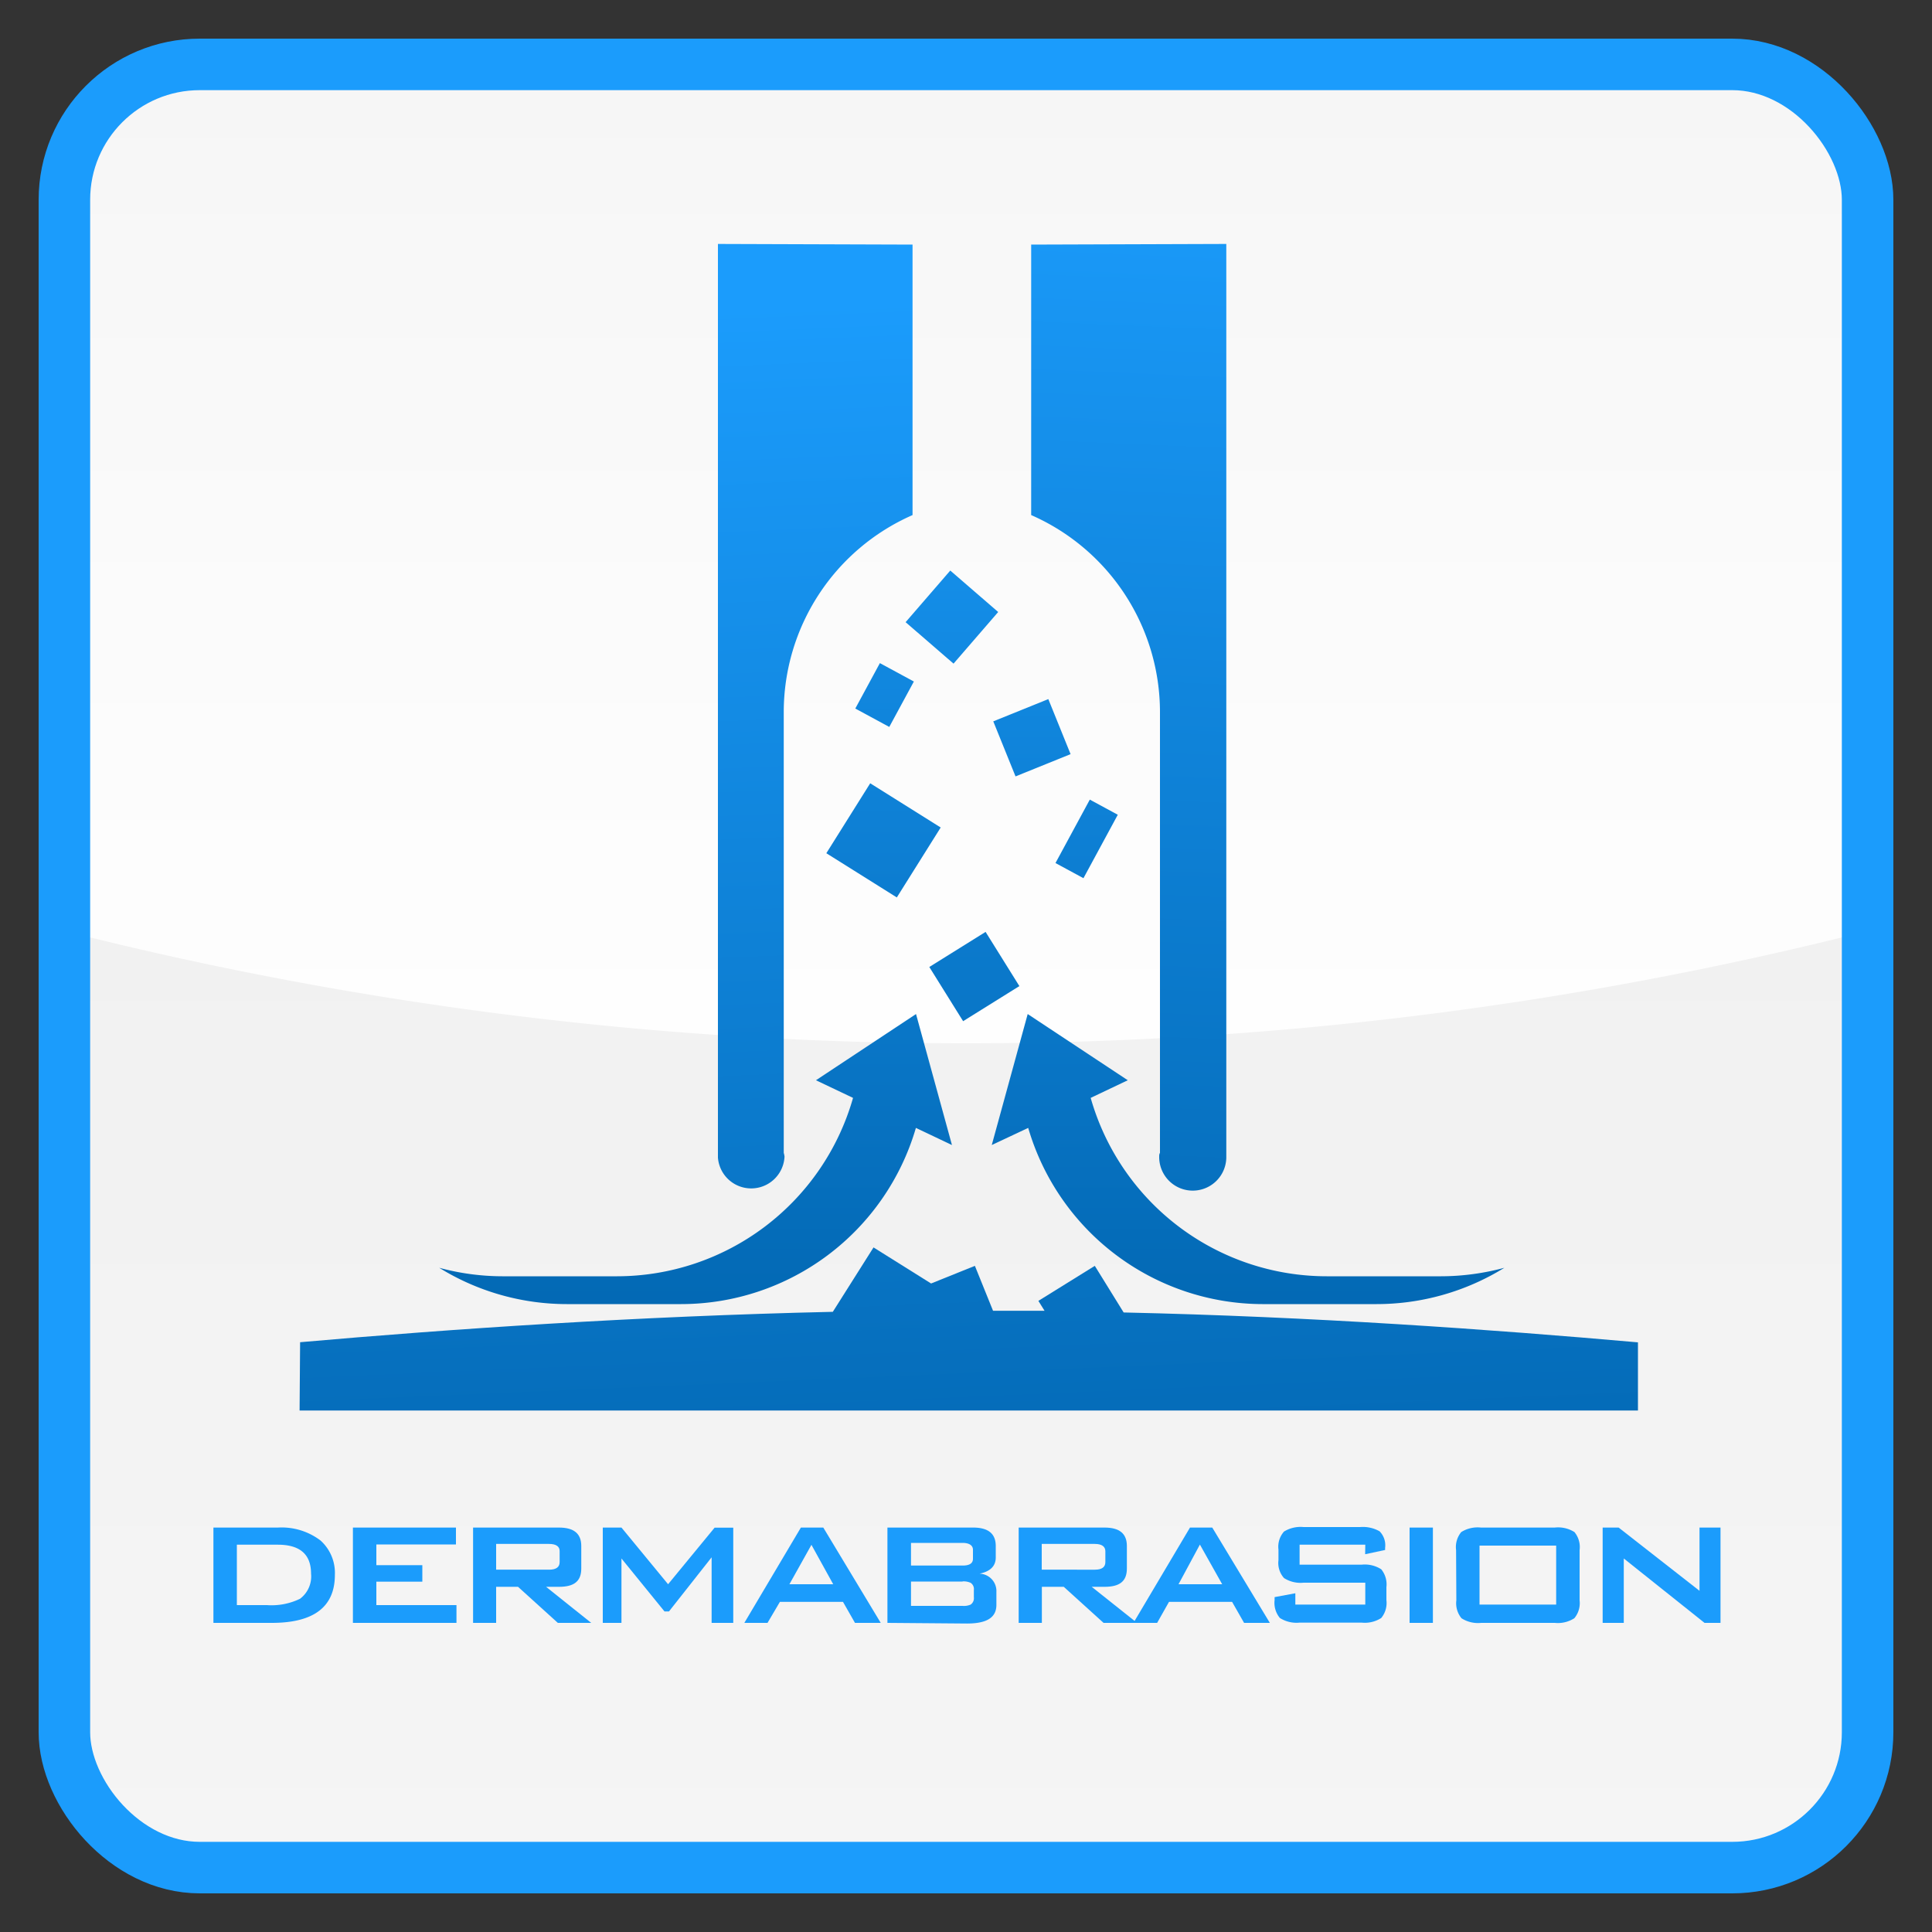
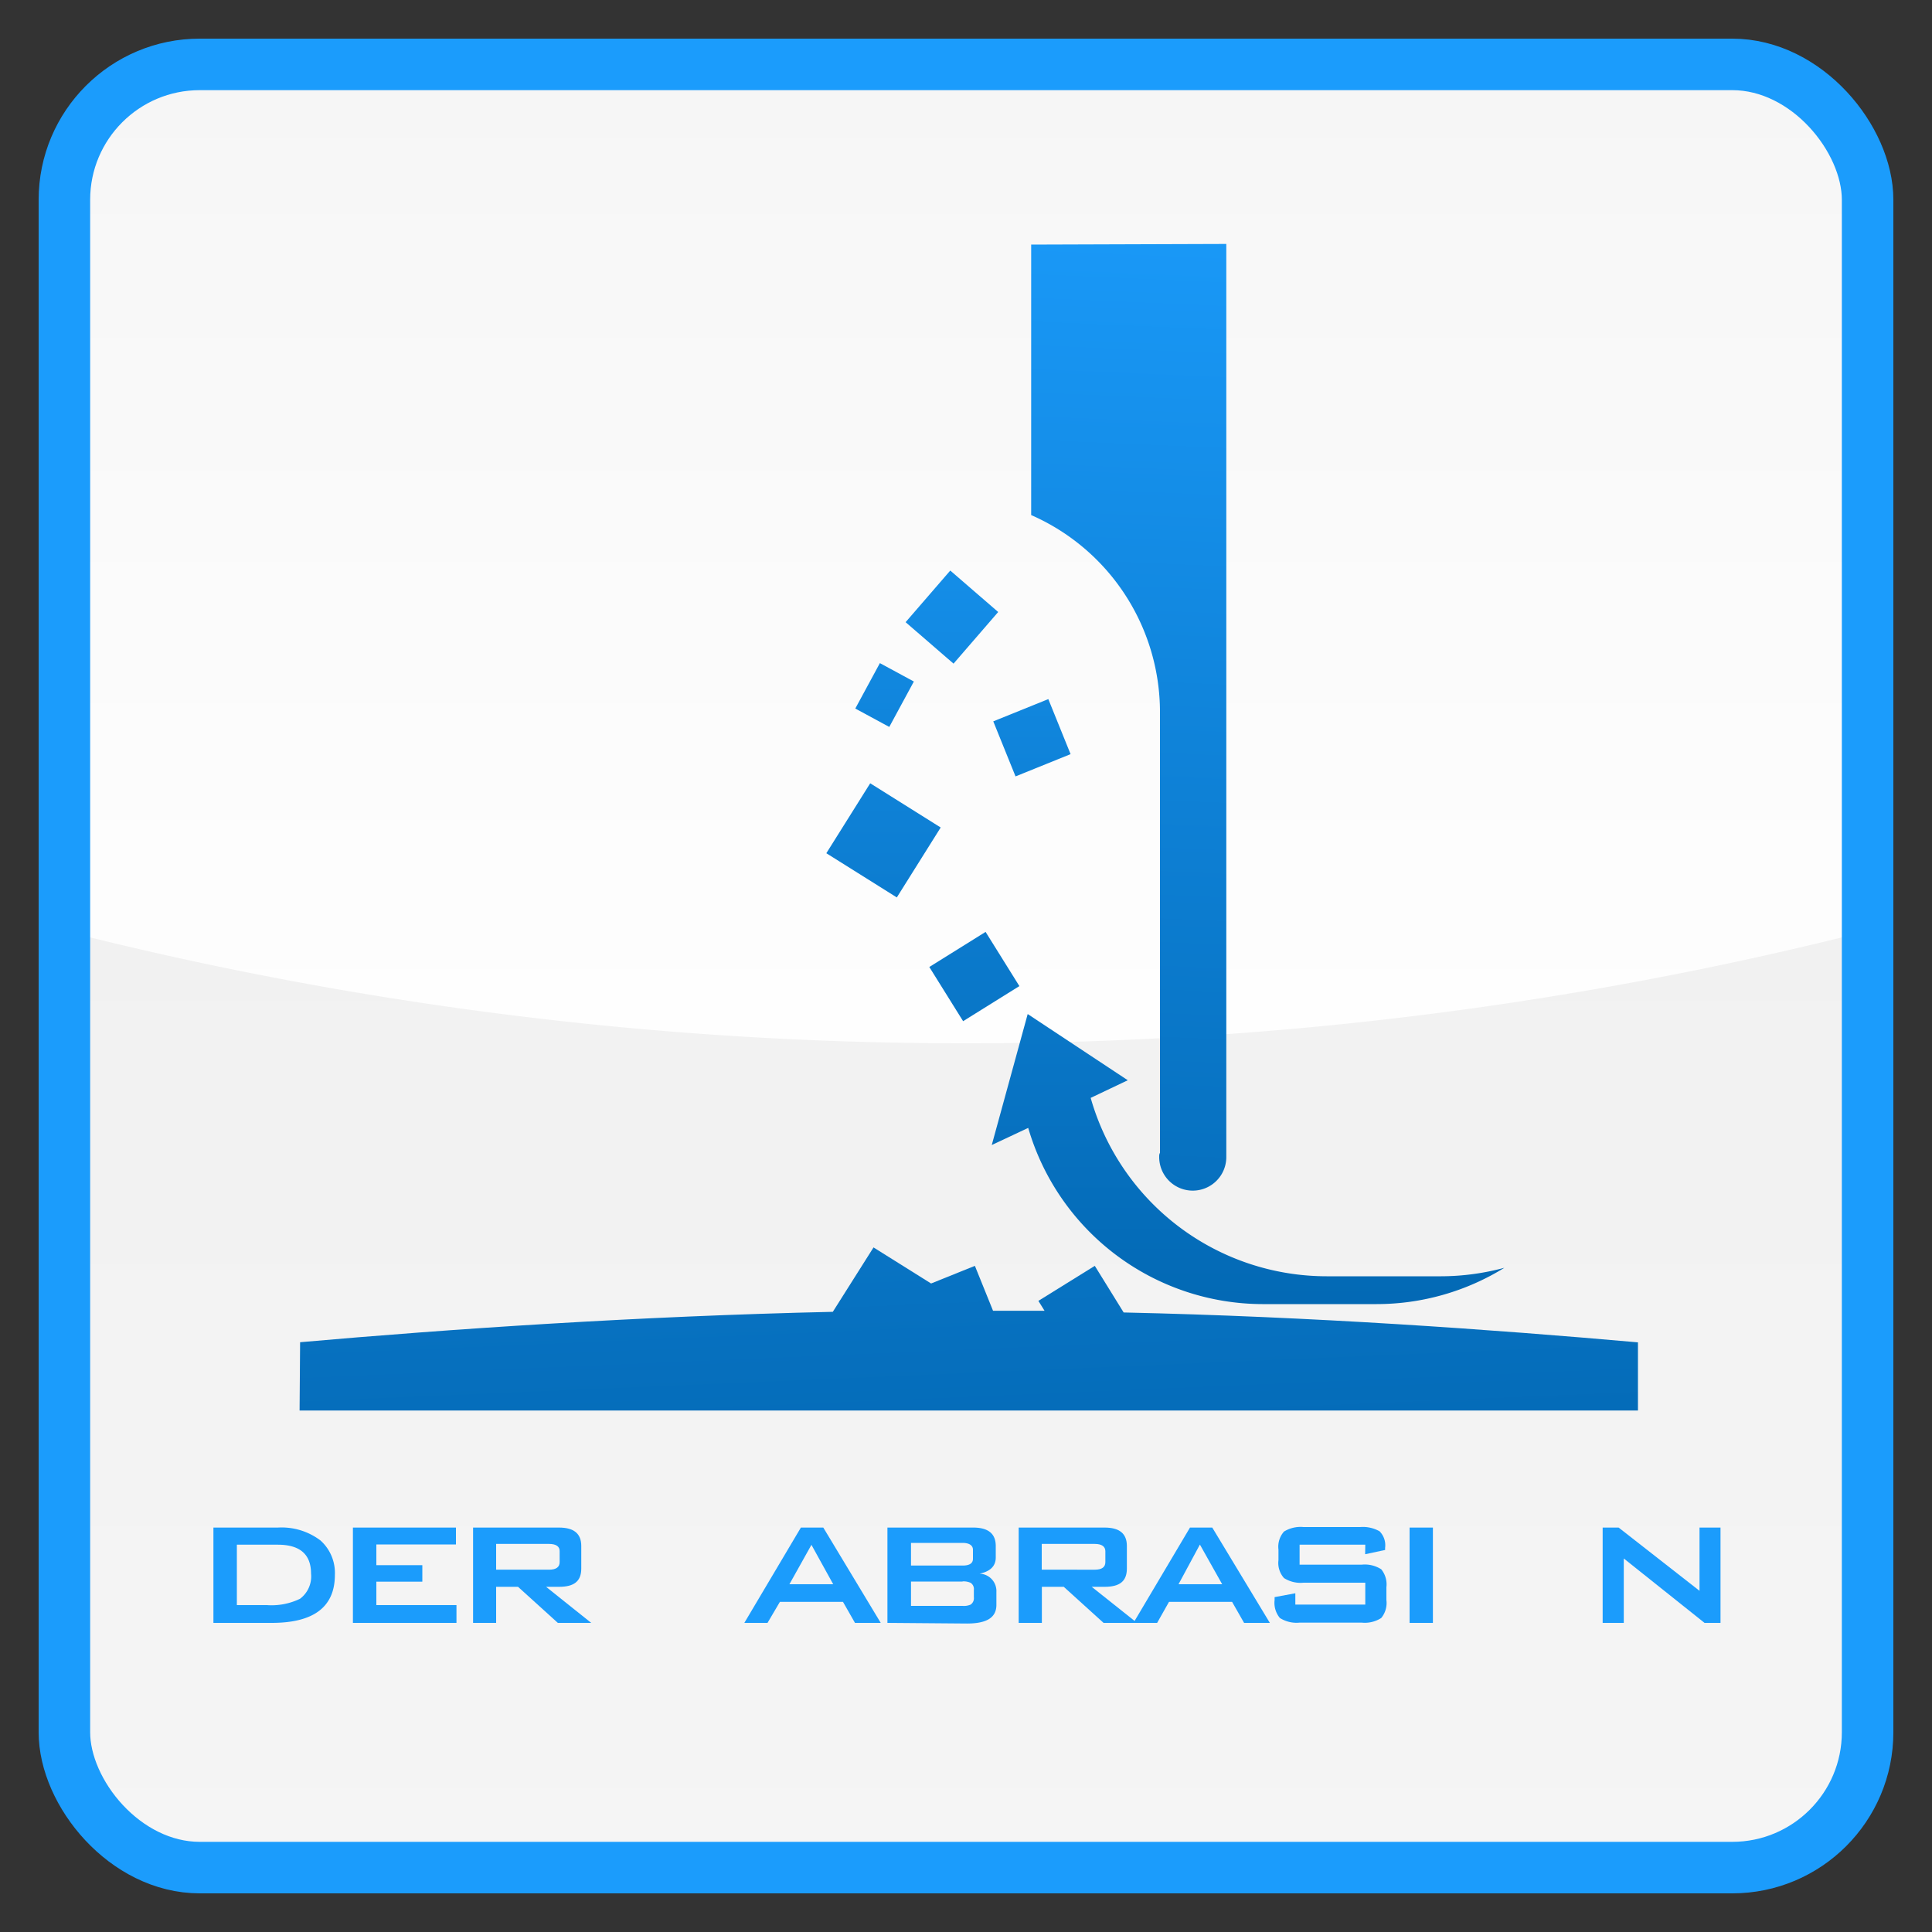
<svg xmlns="http://www.w3.org/2000/svg" xmlns:xlink="http://www.w3.org/1999/xlink" viewBox="0 0 150 150">
  <rect x="0" y="0" width="150" height="150" fill="#333333" stroke="none" />
  <defs>
    <style>.cls-1{fill:url(#linear-gradient);}.cls-2{fill:url(#linear-gradient-2);}.cls-3{fill:none;stroke:#1b9cfc;stroke-miterlimit:10;stroke-width:4px;}.cls-4{fill:#1b9cfc;}.cls-5{fill:url(#Dégradé_sans_nom_121);}.cls-6{fill:url(#Dégradé_sans_nom_121-2);}.cls-7{fill:url(#Dégradé_sans_nom_121-3);}.cls-8{fill:url(#Dégradé_sans_nom_121-4);}.cls-9{fill:url(#Dégradé_sans_nom_121-5);}.cls-10{fill:url(#Dégradé_sans_nom_121-6);}.cls-11{fill:url(#Dégradé_sans_nom_121-7);}.cls-12{fill:url(#Dégradé_sans_nom_121-8);}.cls-13{fill:url(#Dégradé_sans_nom_121-9);}.cls-14{fill:url(#Dégradé_sans_nom_121-10);}.cls-15{fill:url(#Dégradé_sans_nom_121-11);}</style>
    <linearGradient id="linear-gradient" x1="75" y1="-24.33" x2="75" y2="149" gradientUnits="userSpaceOnUse">
      <stop offset="0" stop-color="#ececec" />
      <stop offset="0.06" stop-color="#ededed" />
      <stop offset="1" stop-color="#f5f5f5" />
    </linearGradient>
    <linearGradient id="linear-gradient-2" x1="75" y1="93" x2="75" y2="-71.54" gradientUnits="userSpaceOnUse">
      <stop offset="0" stop-color="#fff" />
      <stop offset="1" stop-color="#fff" stop-opacity="0" />
    </linearGradient>
    <linearGradient id="Dégradé_sans_nom_121" x1="66.27" y1="124.44" x2="61.97" y2="23.61" gradientUnits="userSpaceOnUse">
      <stop offset="0" stop-color="#0165af" />
      <stop offset="1" stop-color="#1b9cfc" />
    </linearGradient>
    <linearGradient id="Dégradé_sans_nom_121-2" x1="-5137.64" y1="112.42" x2="-5141.95" y2="11.58" gradientTransform="matrix(-1, 0, 0, 1, -5052.46, 0)" xlink:href="#Dégradé_sans_nom_121" />
    <linearGradient id="Dégradé_sans_nom_121-3" x1="54.01" y1="107.35" x2="54.01" y2="19.69" xlink:href="#Dégradé_sans_nom_121" />
    <linearGradient id="Dégradé_sans_nom_121-4" x1="-5146.1" y1="107.35" x2="-5146.1" y2="19.69" gradientTransform="matrix(-1, 0, 0, 1, -5049.17, 0)" xlink:href="#Dégradé_sans_nom_121" />
    <linearGradient id="Dégradé_sans_nom_121-5" x1="68.6" y1="107.06" x2="68.6" y2="19" gradientTransform="translate(87.41 -27.54) rotate(57.9)" xlink:href="#Dégradé_sans_nom_121" />
    <linearGradient id="Dégradé_sans_nom_121-6" x1="75.81" y1="105.32" x2="75.08" y2="19.54" gradientTransform="translate(51.69 -28.63) rotate(32.13)" xlink:href="#Dégradé_sans_nom_121" />
    <linearGradient id="Dégradé_sans_nom_121-7" x1="73.91" y1="107.94" x2="73.91" y2="21.58" gradientTransform="translate(61.79 -39.33) rotate(49.14)" xlink:href="#Dégradé_sans_nom_121" />
    <linearGradient id="Dégradé_sans_nom_121-8" x1="84.36" y1="106.92" x2="84.36" y2="19.68" gradientTransform="translate(101.49 -40.07) rotate(61.58)" xlink:href="#Dégradé_sans_nom_121" />
    <linearGradient id="Dégradé_sans_nom_121-9" x1="68.68" y1="107.06" x2="68.68" y2="19.1" gradientTransform="translate(83.43 -32.13) rotate(61.57)" xlink:href="#Dégradé_sans_nom_121" />
    <linearGradient id="Dégradé_sans_nom_121-10" x1="80.12" y1="107.79" x2="80.12" y2="19.54" gradientTransform="translate(27.32 -25.86) rotate(22.02)" xlink:href="#Dégradé_sans_nom_121" />
    <linearGradient id="Dégradé_sans_nom_121-11" x1="75.95" y1="124.03" x2="71.64" y2="23.18" xlink:href="#Dégradé_sans_nom_121" />
  </defs>
  <title>couleur-Microdermabrasion</title>
  <g id="Bouton">
    <rect class="cls-1" x="5" y="5" width="140" height="140" rx="10.51" />
    <path class="cls-2" d="M134.49,5h-119A10.5,10.5,0,0,0,5,15.51V72.28A283.87,283.87,0,0,0,75,81a283.87,283.87,0,0,0,70-8.72V15.51A10.5,10.5,0,0,0,134.49,5Z" />
    <rect class="cls-3" x="5" y="5" width="140" height="140" rx="10.51" />
  </g>
  <g id="Aqua_Peel" data-name="Aqua Peel">
    <path class="cls-4" d="M16.57,126v-7.4h5a5,5,0,0,1,3.31,1A3.38,3.38,0,0,1,26,122.27Q26,126,21.1,126Zm1.82-1.38h2.33a5.07,5.07,0,0,0,2.57-.49,2.16,2.16,0,0,0,.86-1.95q0-2.25-2.58-2.25H18.39Z" />
    <path class="cls-4" d="M27.4,126v-7.4h8v1.31H29.22v1.61h3.57v1.28H29.22v1.82h6.22V126Z" />
    <path class="cls-4" d="M36.73,126v-7.4H43.4c1.16,0,1.73.47,1.73,1.43v1.75c0,1-.57,1.42-1.73,1.42h-1L45.9,126H43.31l-3.09-2.8h-1.7V126Zm5.9-6.13H38.52v2h4.11c.55,0,.82-.2.82-.59v-.86C43.45,120.07,43.18,119.87,42.63,119.87Z" />
-     <path class="cls-4" d="M46.8,126v-7.4h1.45L51.87,123l3.61-4.39h1.45V126H55.25v-5.09l-3.31,4.2h-.35L48.25,121v5Z" />
    <path class="cls-4" d="M57.79,126l4.39-7.4h1.74l4.46,7.4h-2l-.93-1.63h-4.9L59.59,126Zm3.5-3h3.4L63,119.94Z" />
    <path class="cls-4" d="M68.9,126v-7.4h6.66c1.16,0,1.75.47,1.75,1.43v.89q0,1-1.26,1.26a1.35,1.35,0,0,1,1.31,1.42v1c0,1-.76,1.45-2.29,1.45Zm5.83-6.21h-4v1.76h4c.54,0,.81-.17.81-.53v-.7C75.54,120,75.27,119.79,74.73,119.79Zm0,3h-4v1.89h4a1.31,1.31,0,0,0,.63-.1.6.6,0,0,0,.25-.57v-.56a.58.58,0,0,0-.25-.56A1.31,1.31,0,0,0,74.73,122.78Z" />
    <path class="cls-4" d="M79.09,126v-7.4h6.67c1.16,0,1.73.47,1.73,1.43v1.75c0,1-.57,1.42-1.73,1.42h-1l3.52,2.8h-2.6l-3.09-2.8h-1.7V126Zm5.9-6.13H80.88v2H85c.55,0,.82-.2.82-.59v-.86C85.81,120.07,85.54,119.87,85,119.87Z" />
    <path class="cls-4" d="M88,126l4.39-7.4h1.73l4.47,7.4h-2l-.93-1.63h-4.9L89.84,126Zm3.5-3h3.39l-1.73-3.08Z" />
    <path class="cls-4" d="M106,119.93h-5.1v1.55h4.82a2.36,2.36,0,0,1,1.52.36,1.85,1.85,0,0,1,.4,1.39v1a1.83,1.83,0,0,1-.4,1.39,2.36,2.36,0,0,1-1.52.36H100.9a2.41,2.41,0,0,1-1.53-.36,1.83,1.83,0,0,1-.41-1.39V124l1.61-.3v.88H106v-1.7h-4.79a2.38,2.38,0,0,1-1.52-.36,1.75,1.75,0,0,1-.43-1.39v-.82a1.77,1.77,0,0,1,.43-1.4,2.45,2.45,0,0,1,1.52-.35h4.39a2.62,2.62,0,0,1,1.51.33,1.54,1.54,0,0,1,.43,1.28v.17l-1.55.33Z" />
    <path class="cls-4" d="M109.44,126v-7.4h1.81V126Z" />
-     <path class="cls-4" d="M113.05,120.35a1.83,1.83,0,0,1,.4-1.4,2.38,2.38,0,0,1,1.53-.35h5.73a2.38,2.38,0,0,1,1.53.35,1.83,1.83,0,0,1,.4,1.4v3.9a1.83,1.83,0,0,1-.41,1.39,2.36,2.36,0,0,1-1.52.36H115a2.37,2.37,0,0,1-1.53-.36,1.83,1.83,0,0,1-.4-1.39Zm1.82,4.23h5.95V120h-5.95Z" />
    <path class="cls-4" d="M124.43,126v-7.4h1.24l6.28,4.91V118.6h1.63V126h-1.24l-6.27-5v5Z" />
-     <path class="cls-5" d="M55.74,18.94V89.87h0a2.59,2.59,0,0,0,5.17-.07,1.5,1.5,0,0,0-.06-.29c0-.33,0-.65,0-1V55.29a16.71,16.71,0,0,1,10-15.3v-21Z" />
    <path class="cls-6" d="M95.21,18.94V89.87h0A2.59,2.59,0,0,1,90,89.8c0-.1,0-.19.06-.29,0-.33,0-.65,0-1V55.29a16.71,16.71,0,0,0-10-15.3v-21Z" />
-     <path class="cls-7" d="M73.91,88.9,71.12,78.73l-7.77,5.14,2.88,1.37A19.07,19.07,0,0,1,47.92,99.09H39a18.87,18.87,0,0,1-4.9-.66A18.85,18.85,0,0,0,44,101.25h8.89A19,19,0,0,0,71.11,87.57Z" />
    <path class="cls-8" d="M77,88.9l2.79-10.17,7.77,5.14-2.88,1.37A19.06,19.06,0,0,0,103,99.09h8.89a19,19,0,0,0,4.91-.66,18.87,18.87,0,0,1-9.92,2.82H98A19,19,0,0,1,79.83,87.57Z" />
    <rect class="cls-9" x="65.39" y="62.02" width="6.41" height="6.46" transform="translate(-23.13 88.68) rotate(-57.9)" />
    <rect class="cls-10" x="72.98" y="72.96" width="5.14" height="4.95" transform="matrix(0.85, -0.53, 0.53, 0.85, -28.55, 51.74)" />
    <rect class="cls-11" x="71.26" y="45.46" width="5.3" height="4.92" transform="translate(-10.69 72.46) rotate(-49.14)" />
-     <rect class="cls-12" x="81.56" y="63.89" width="5.6" height="2.47" transform="translate(-13.06 108.33) rotate(-61.58)" />
    <rect class="cls-13" x="66.67" y="52.45" width="4.01" height="3" transform="translate(-11.46 88.67) rotate(-61.57)" />
    <rect class="cls-14" x="77.81" y="54.98" width="4.61" height="4.61" transform="translate(-15.63 34.21) rotate(-22.02)" />
    <path class="cls-15" d="M23.26,109.51H127.17v-5.29c-11.31-1-25.32-2-39.93-2.32L85,98.28,80.62,101l.48.77-4,0-1.41-3.49-3.4,1.37-4.47-2.8-3.16,5c-15.12.34-29.68,1.33-41.36,2.36Z" />
  </g>
</svg>